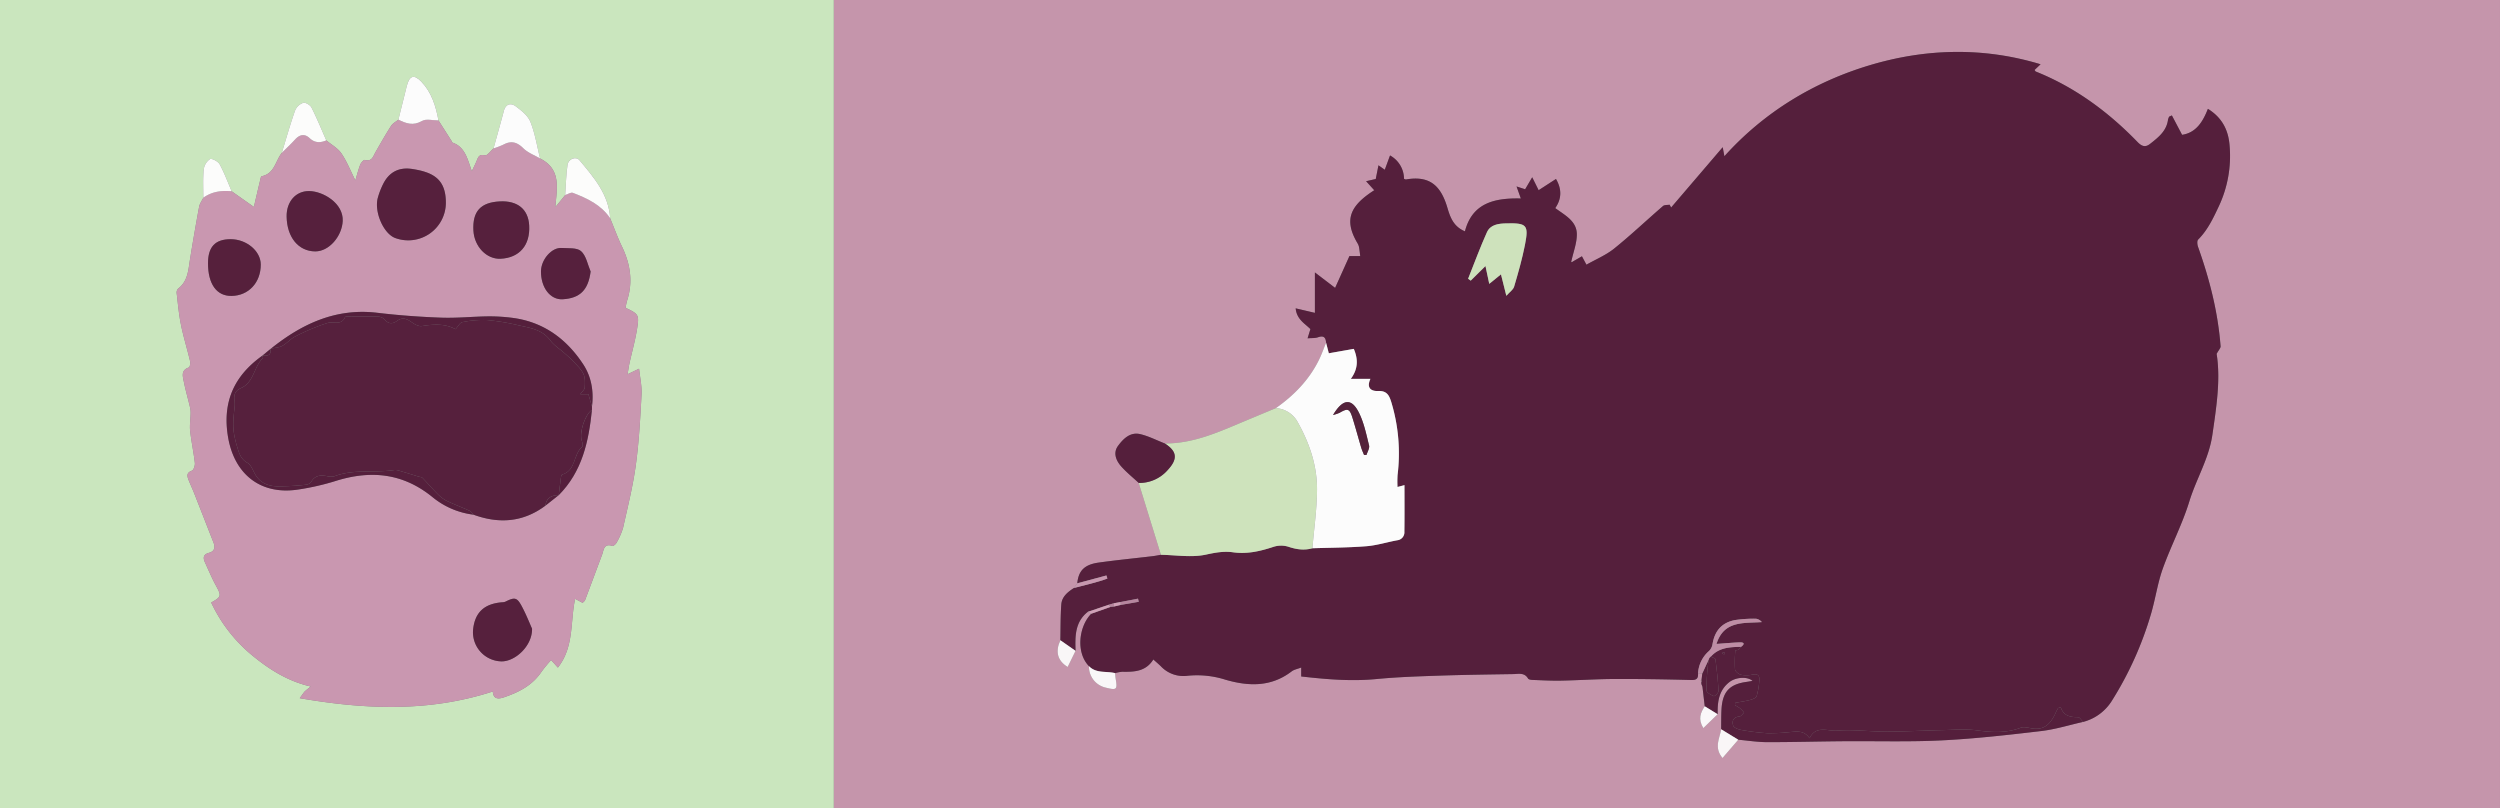
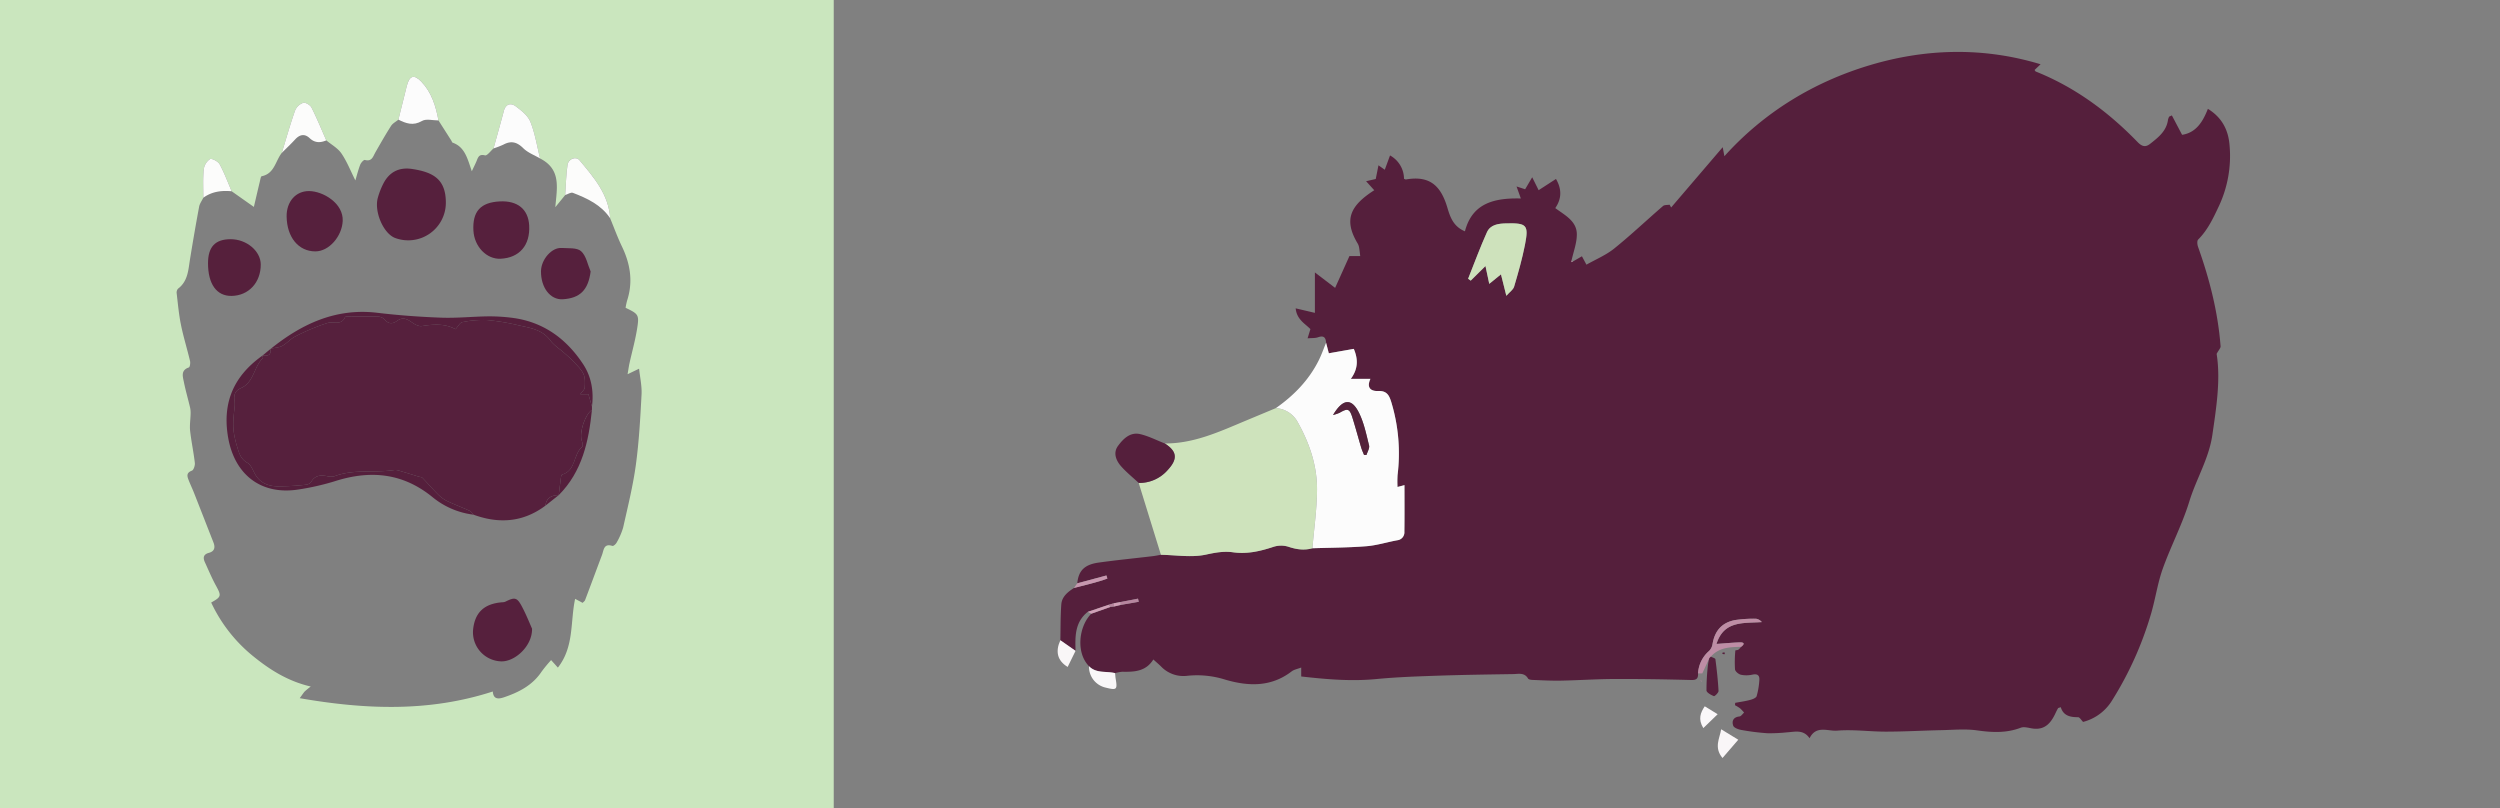
<svg xmlns="http://www.w3.org/2000/svg" id="Ebene_1" data-name="Ebene 1" viewBox="0 0 1124.305 363.599">
  <rect x="0" y="0" width="1124.305" height="363.599" fill="#808080" stroke="none" />
  <defs>
    <style>.cls-1{fill:#c595ab;}.cls-2{fill:#cae6be;}.cls-3{fill:#551f3c;}.cls-4{fill:#cee3bc;}.cls-5{fill:#fcfcfc;}.cls-6{fill:#be8da5;}.cls-7{fill:#f9f7f8;}.cls-8{fill:#f9f6f7;}.cls-9{fill:#faf7f9;}.cls-10{fill:#c797af;}.cls-11{fill:#d0a0b7;}.cls-12{fill:#c997b0;}.cls-13{fill:#fcfcfb;}.cls-14{fill:#cee2bc;}.cls-15{fill:#b7869f;}.cls-16{fill:#54223b;}.cls-17{fill:#56203d;}.cls-18{fill:#56203c;}</style>
  </defs>
-   <path class="cls-1" d="M374.953-.201h749.351V363.599H374.953ZM781.74,332.675c4.327.383,8.653,1.081,12.981,1.088,11.346.019,22.692-.316,34.039-.414,14.847-.128,29.721.356,44.535-.385,14.928-.747,29.824-2.438,44.678-4.191,6.351-.75,12.56-2.704,18.834-4.111a21.592,21.592,0,0,0,12.97-9.551,155.133,155.133,0,0,0,17.713-39.477c1.889-6.589,2.859-13.478,5.157-19.905,3.647-10.199,8.779-19.903,11.943-30.227,3.096-10.103,8.803-19.224,10.354-29.886,1.817-12.499,3.766-24.938,1.92-36.48.92-1.707,1.84-2.6,1.778-3.419-1.178-15.399-4.972-30.213-10.14-44.719-.351-.986-.511-2.687.048-3.247,4.331-4.334,6.795-9.664,9.369-15.128a53.151,53.151,0,0,0,4.79-26.955c-.483-6.927-3.214-12.674-9.775-16.725-2.267,5.88-5.391,10.765-11.602,11.687-1.655-3.143-3.138-5.959-4.594-8.725-1.029.487-1.207.513-1.243.598a5.623,5.623,0,0,0-.499,1.379c-.677,5.09-4.406,7.955-8.032,10.801-1.942,1.525-3.516,1.398-5.627-.78-13.146-13.571-28.106-24.644-45.788-31.729-.184-.074-.289-.348-.566-.701l2.709-2.568c-26.093-7.931-52.079-6.99-76.827.425-24.899,7.46-47.373,20.934-65.365,40.92-.263-1.395-.482-2.554-.765-4.049L751.545,93.309q-.345-.627-.69-1.254c-1.006.183-2.307.025-2.974.601-7.342,6.339-14.39,13.034-21.938,19.111-3.699,2.978-8.275,4.864-12.49,7.265l-2.024-3.784-4.122,2.383a2.129,2.129,0,0,0-.576-.398c.856-3.962,2.428-7.928,2.401-11.884-.041-5.961-5.334-8.518-9.698-11.762,2.905-4.223,2.988-8.521.318-13.107l-7.799,5.051L689.06,79.717c-1.212,2.062-2.199,3.739-3.175,5.4l-3.868-1.263,1.936,5.408c-11.671-.273-21.817,1.905-25.142,14.77-5.014-2.115-6.533-5.997-7.888-10.596-2.938-9.972-7.99-14.582-18.628-12.726-.207.036-.452-.142-.88-.289a12.121,12.121,0,0,0-6.291-10.515c-.835,2.275-1.556,4.237-2.363,6.436l-2.835-2.002c-.47,2.365-.85,4.271-1.225,6.157l-4.339,1.003,3.659,4.052c-10.572,6.781-13.912,13.075-7.554,23.784a5.397,5.397,0,0,1,.7,1.73c.247,1.357.38,2.736.559,4.105h-4.864c-1.876,4.168-4.049,8.995-6.433,14.289l-9.092-6.942v18.184l-8.649-2.03c.446,4.873,4.048,6.803,6.632,9.321l-1.274,4.165c1.86-.165,3.38-.014,4.685-.476,2.534-.896,3.492.058,3.638,2.456-1.089,2.64-2.023,5.357-3.294,7.905-4.451,8.921-11.203,15.819-19.29,21.498q-6.688,2.791-13.375,5.581c-11.771,4.916-23.387,10.38-36.562,10.315-3.686-1.438-7.271-3.309-11.085-4.203-4.492-1.052-7.632,2.114-9.965,5.292-2.304,3.138-.899,6.602,1.446,9.242,2.386,2.685,5.226,4.967,7.867,7.425.215.709.428,1.418.647,2.126q4.667,15.093,9.335,30.186c-1.216.207-2.425.468-3.649.613-8.108.962-16.239,1.76-24.324,2.888-6.458.902-9.094,3.662-9.645,9.326l-1.5,2.111c-2.779,1.782-5.421,3.896-5.68,7.371-.398,5.352-.309,10.74-.426,16.112-2.343,5.104-1.33,9.232,3.287,12.008l3.548-7.237c-.217-6.483-.323-12.931,5.487-17.527l1.59.831c-5.565,5.565-7.072,17.429-1.039,23.592a9.626,9.626,0,0,0,7.631,9.669c4.821,1.213,5.2.866,4.385-3.93-.146-.859-.189-1.736-.28-2.604a15.69,15.69,0,0,1,3.251-.626c5.344.091,10.56-.068,13.951-5.519,1.422,1.281,2.456,2.145,3.413,3.087a13.936,13.936,0,0,0,11.559,4.282,42.013,42.013,0,0,1,17.325,1.684c10.51,3.075,20.652,3.404,29.926-3.712,1.056-.811,2.553-1.048,4.279-1.719v4.02c11.366,1.283,22.463,2.247,33.716,1.166,9.176-.881,18.414-1.203,27.633-1.517,11.335-.387,22.68-.537,34.021-.721,2.365-.038,5.003-.804,6.643,1.987.274.466,1.354.612,2.071.64,4.222.161,8.45.402,12.671.319,8.105-.159,16.206-.716,24.31-.745,11.481-.042,22.966.154,34.443.462,2.486.067,3.05-.899,2.957-2.964l1.919.003q-.196,1.639-.393,3.279l-.475-.229q.216.352.431.704l.021.992q.24.612.48,1.224l1.033,8.807c-1.897,2.84-3.124,5.744-.641,9.81l6.451-6.243c-.12-5.494.488-10.71,5.258-14.438,2.869-2.242,8.062-2.622,10.425-.558-.96.167-1.796.34-2.64.454-7.732,1.043-10.889,4.458-11.319,12.431-.16,2.953-.11,5.916-.155,8.875-.604,4.054-3.384,8.151.612,12.93Z" />
  <path class="cls-2" d="M374.953-.201V363.599H-.848V-.201ZM274.397,98.154c-.667-10.758-7.36-18.394-13.776-26.081-1.613-1.932-4.992-.654-5.391,2.067-.657,4.48-.729,9.045-1.047,13.574q-2.222,2.73-4.444,5.46c.722-8.603,2.785-16.98-6.853-21.908-1.381-5.508-2.259-11.217-4.347-16.443-1.124-2.813-4.068-5.146-6.664-7.05-2.197-1.612-4.46-1.017-5.3,2.17-1.482,5.617-3.072,11.205-4.617,16.806-1.3,1.114-2.883,3.362-3.845,3.122-2.555-.638-3.036.656-3.714,2.361-.518,1.303-1.173,2.551-2.216,4.788-1.973-5.755-3.12-10.907-8.621-12.863-.271-.096-.385-.614-.585-.928q-2.891-4.537-5.787-9.07c-1.207-6.421-3.07-12.6-7.718-17.445-3.287-3.426-5.346-2.73-6.522,1.939-1.271,5.048-2.518,10.103-3.776,15.154-1.12.922-2.557,1.641-3.303,2.803-2.479,3.858-4.737,7.861-7.025,11.84-1.077,1.874-1.548,4.336-4.761,3.484-.494-.131-1.728,1.211-2.072,2.087-.88,2.239-1.451,4.6-2.202,7.102-2.178-4.33-3.801-8.524-6.275-12.136-1.635-2.387-4.49-3.938-6.798-5.863-2.182-4.941-4.22-9.955-6.653-14.77-.566-1.12-2.723-2.405-3.708-2.116a6.262,6.262,0,0,0-3.66,3.428c-2.208,6.287-4.023,12.712-5.981,19.086-2.878,3.593-3.249,9.333-9.045,10.499-.415.084-.621,1.497-.819,2.317-.919,3.817-1.801,7.643-2.7,11.485l-9.993-7.041c-1.755-4.07-3.277-8.268-5.398-12.137-.704-1.285-3.528-2.776-4.357-2.318a6.7,6.7,0,0,0-2.797,4.671c-.406,4.199-.167,8.461-.187,12.698-.648,1.342-1.624,2.622-1.889,4.036-1.465,7.832-2.81,15.688-4.089,23.554-.791,4.862-.913,9.928-5.397,13.312a2.6,2.6,0,0,0-.614,2.053c.562,4.752.979,9.543,1.935,14.222,1.119,5.478,2.793,10.841,4.083,16.288.213.9-.067,2.7-.532,2.856-3.728,1.252-2.74,4.073-2.246,6.532.787,3.912,1.915,7.754,2.826,11.642a11.655,11.655,0,0,1,.192,2.881c-.054,2.505-.477,5.042-.203,7.505.537,4.811,1.567,9.566,2.119,14.375.131,1.144-.531,3.189-1.323,3.482-2.746,1.016-2.084,2.678-1.378,4.479.729,1.86,1.6,3.664,2.333,5.522,2.928,7.425,5.82,14.863,8.738,22.292.882,2.245.493,3.986-2.023,4.658-2.533.677-2.758,2.215-1.818,4.262,1.611,3.507,3.102,7.085,4.948,10.466,2.514,4.604,2.525,5.039-2.129,7.626a68.16,68.16,0,0,0,18.026,23.438c7.763,6.421,16.129,11.889,26.763,14.341a33.734,33.734,0,0,0-2.67,2.165c-.569.586-.996,1.309-2.3,3.074,29.752,5.174,58.351,6.247,86.834-3.009.236,3.523,2.434,3.489,4.999,2.621,6.735-2.281,12.876-5.402,16.979-11.596a61.08,61.08,0,0,1,4.246-5.14c1.019,1.13,1.79,1.986,3.042,3.374,7.383-9.408,5.528-20.64,7.756-30.924l3.385,1.809c.461-.511.933-.819,1.094-1.244,2.558-6.759,5.068-13.537,7.607-20.303.815-2.171.738-5.346,4.692-4.057.436.142,1.537-.819,1.879-1.496a30.623,30.623,0,0,0,2.957-6.833c2.092-9.353,4.415-18.698,5.705-28.174,1.425-10.462,1.994-21.056,2.555-31.613.202-3.804-.7-7.667-1.107-11.592l-5.176,2.482c.388-2.267.56-3.607.852-4.921,1.108-4.984,2.494-9.921,3.33-14.949,1.147-6.894.87-7.13-5.08-10.002a29.093,29.093,0,0,1,.677-3.22c2.752-8.447,1.479-16.451-2.303-24.314C277.723,106.748,276.156,102.405,274.397,98.154Z" />
  <path class="cls-3" d="M763.646,302.852c.093,2.066-.472,3.031-2.957,2.964-11.477-.308-22.962-.504-34.443-.462-8.104.029-16.204.586-24.31.745-4.22.083-8.449-.158-12.671-.319-.718-.028-1.798-.173-2.071-.64-1.64-2.791-4.278-2.025-6.643-1.987-11.341.184-22.686.334-34.021.721-9.219.315-18.457.636-27.633,1.517-11.253,1.081-22.351.117-33.716-1.166v-4.02c-1.726.671-3.223.908-4.279,1.719-9.274,7.117-19.416,6.788-29.926,3.712a42.013,42.013,0,0,0-17.325-1.684,13.936,13.936,0,0,1-11.559-4.282c-.958-.941-1.991-1.805-3.413-3.087-3.391,5.451-8.607,5.61-13.951,5.519a15.681,15.681,0,0,0-3.251.626c-3.92-1.013-8.449.249-11.736-3.135-6.033-6.164-4.526-18.027,1.039-23.592q4.368-1.547,8.737-3.093l1.475-.145,2.969-.708,8.16-1.417q-.166-.706-.332-1.412l-7.854,1.526-2.975.544-2.373.687-9.396,3.188c-5.809,4.596-5.704,11.045-5.487,17.527l-6.835-4.771c.117-5.373.029-10.761.426-16.112.258-3.475,2.901-5.589,5.68-7.371,5.028-1.383,10.174-2.427,15.044-4.259q-.216-.691-.432-1.382l-13.112,3.53c.551-5.663,3.187-8.424,9.645-9.326,8.085-1.129,16.215-1.926,24.324-2.888,1.223-.145,2.433-.406,3.648-.613,6.769.105,13.778,1.314,20.226-.078,4.184-.903,8.061-1.633,12.19-1.048,6.344.9,12.283-.48,18.249-2.47a11.099,11.099,0,0,1,6.62-.04c3.644,1.232,7.146,1.744,10.848.696,8.09-.271,16.201-.273,24.261-.915,4.677-.372,9.26-1.833,13.908-2.683a3.588,3.588,0,0,0,3.192-3.858c.092-6.951.036-13.904.036-20.943l-3.129.836a49.345,49.345,0,0,1,.027-5.364,79.321,79.321,0,0,0-2.755-32.58c-.917-3.007-1.902-5.391-5.898-5.21-3.043.138-5.518-1.166-3.555-5.472h-8.813c3.376-4.604,3.271-8.92,1.339-13.483l-11.235,1.982-1.23-4.74c-.146-2.398-1.104-3.353-3.638-2.456-1.304.461-2.825.311-4.685.476l1.274-4.165c-2.584-2.518-6.186-4.448-6.632-9.321l8.649,2.03V122.517l9.092,6.942c2.383-5.294,4.556-10.121,6.433-14.289h4.864c-.179-1.37-.311-2.748-.559-4.105a5.397,5.397,0,0,0-.7-1.73c-6.357-10.71-3.018-17.003,7.554-23.784l-3.659-4.052,4.339-1.003c.375-1.886.754-3.792,1.225-6.157l2.835,2.002c.807-2.198,1.527-4.161,2.363-6.436a12.121,12.121,0,0,1,6.291,10.515c.428.147.673.325.88.289,10.638-1.856,15.691,2.754,18.628,12.726,1.355,4.6,2.874,8.481,7.888,10.596,3.324-12.865,13.471-15.043,25.142-14.77l-1.936-5.408,3.868,1.263c.976-1.66,1.962-3.337,3.175-5.4l2.893,5.815,7.799-5.051c2.671,4.586,2.588,8.885-.318,13.107,4.364,3.244,9.658,5.801,9.698,11.762.027,3.956-1.545,7.922-2.398,11.884.01.225.018.449.025.674l.548-.276,4.122-2.383,2.024,3.784c4.215-2.4,8.792-4.287,12.49-7.265,7.548-6.077,14.596-12.772,21.938-19.111.667-.576,1.967-.418,2.974-.601q.345.627.69,1.254L774.737,66.2c.283,1.496.501,2.655.765,4.049,17.992-19.986,40.467-33.46,65.365-40.92,24.749-7.415,50.734-8.356,76.827-.425l-2.709,2.568c.277.353.381.627.566.701,17.682,7.085,32.642,18.158,45.788,31.729,2.11,2.179,3.684,2.305,5.627.78,3.625-2.847,7.354-5.712,8.032-10.801a5.623,5.623,0,0,1,.499-1.379c.036-.085.214-.111,1.243-.598,1.456,2.766,2.939,5.583,4.594,8.725,6.211-.922,9.335-5.807,11.602-11.687,6.56,4.051,9.291,9.799,9.775,16.725a53.151,53.151,0,0,1-4.79,26.955c-2.574,5.463-5.038,10.793-9.369,15.128-.56.56-.399,2.261-.048,3.247,5.167,14.506,8.962,29.32,10.14,44.719.063.819-.858,1.712-1.778,3.419,1.845,11.542-.103,23.981-1.92,36.48-1.551,10.662-7.258,19.783-10.354,29.886-3.164,10.324-8.296,20.029-11.943,30.227-2.298,6.427-3.268,13.316-5.157,19.905a155.133,155.133,0,0,1-17.713,39.477,21.592,21.592,0,0,1-12.97,9.551c-.764-.747-1.537-2.141-2.291-2.131-3.614.048-6.62-.719-7.745-4.491-.772.284-1.109.301-1.21.464a18.054,18.054,0,0,0-1.031,1.959c-2.047,4.473-4.726,7.98-10.432,7.165-1.776-.254-3.817-.931-5.331-.352-6.497,2.484-12.94,2.142-19.677,1.19-5.186-.733-10.562-.214-15.85-.102-8.345.176-16.686.658-25.03.672-7.344.012-14.74-1.058-22.012-.449-4.113.344-9.471-2.56-12.398,3.413-2.8-4.06-6.545-2.868-10.086-2.654a74.43,74.43,0,0,1-8.809.413,105.463,105.463,0,0,1-11.778-1.48c-1.339-.232-3.313-.942-3.658-1.91-.731-2.052.015-3.877,2.795-4.157.746-.075,1.392-1.136,2.084-1.744a18.229,18.229,0,0,0-1.807-1.925,18.881,18.881,0,0,0-2.283-1.393q.046-.532.092-1.064c2.246-.422,4.522-.731,6.726-1.314,1.082-.286,2.655-.878,2.918-1.685a33.335,33.335,0,0,0,1.204-6.94c.217-2.142-.527-3.295-3.065-2.755a12.305,12.305,0,0,1-5.198.063c-1.061-.247-2.568-1.499-2.663-2.425a54.401,54.401,0,0,1,.152-8.487c.007-.138.986-.111,1.375-.368a7.246,7.246,0,0,0,1.21-1.289c1.648-1.221,1.514-2.06-.597-1.991-3.307.107-6.606.43-10.471.7,3.344-10.614,12.237-9.242,20.389-9.828a4.212,4.212,0,0,0-2.666-1.512,56.852,56.852,0,0,0-9.285.592c-5.973,1.091-9.216,4.801-10.208,10.765a5.591,5.591,0,0,1-1.563,3.137A14.377,14.377,0,0,0,763.646,302.852ZM668.048,119.646c.55,2.594,1.082,5.104,1.7,8.021l5.272-4.287c.777,3.112,1.45,5.802,2.412,9.653,1.482-1.691,3.095-2.74,3.51-4.142,1.83-6.186,3.608-12.417,4.856-18.74,1.781-9.028.841-9.897-8.399-9.69-3.498.078-7.128.528-8.688,3.985-3.093,6.851-5.676,13.933-8.47,20.919l1.178.842Z" />
  <path class="cls-4" d="M590.222,246.566c-3.702,1.048-7.204.536-10.848-.696a11.099,11.099,0,0,0-6.62.04c-5.967,1.99-11.905,3.37-18.249,2.47-4.129-.586-8.006.144-12.19,1.048-6.447,1.392-13.456.183-20.226.078q-4.666-15.093-9.334-30.186c-.219-.708-.431-1.417-.646-2.126a16.922,16.922,0,0,0,12.872-5.638c4.755-5.051,4.485-8.513-1.136-12.118,13.176.065,24.791-5.399,36.562-10.315q6.687-2.793,13.375-5.581a12.044,12.044,0,0,1,9.914,6.463c5.248,9.377,8.663,19.454,8.605,30.211C592.254,229.003,590.962,237.783,590.222,246.566Z" />
  <path class="cls-5" d="M590.222,246.566c.74-8.783,2.032-17.564,2.08-26.351.058-10.757-3.356-20.835-8.605-30.211a12.044,12.044,0,0,0-9.914-6.463c8.088-5.68,14.84-12.578,19.291-21.499,1.271-2.549,2.205-5.265,3.294-7.905.394,1.518.788,3.035,1.23,4.74l11.235-1.982c1.932,4.563,2.037,8.879-1.339,13.483h8.813c-1.963,4.306.512,5.61,3.555,5.472,3.996-.181,4.981,2.203,5.898,5.21a79.321,79.321,0,0,1,2.755,32.58,49.345,49.345,0,0,0-.027,5.364l3.129-.836c0,7.038.056,13.992-.036,20.943a3.588,3.588,0,0,1-3.192,3.858c-4.648.849-9.231,2.31-13.908,2.683C606.422,246.293,598.311,246.296,590.222,246.566Zm9.27-59.922a19.592,19.592,0,0,0,2.954-1.005c3.645-2.129,4.481-1.896,5.758,2.157,1.414,4.488,2.625,9.039,3.97,13.549.33,1.107.836,2.163,1.262,3.242l1.111.013c.42-1.435,1.465-3.027,1.152-4.279-1.256-5.025-2.301-10.263-4.605-14.826C607.8,178.969,603.892,179.256,599.492,186.644Z" />
-   <path class="cls-3" d="M783.009,290.884a7.246,7.246,0,0,1-1.21,1.289c-.389.257-1.368.23-1.375.368a54.401,54.401,0,0,0-.152,8.487c.095.926,1.602,2.178,2.663,2.425a12.305,12.305,0,0,0,5.198-.063c2.538-.54,3.282.613,3.065,2.755a33.335,33.335,0,0,1-1.204,6.94c-.263.807-1.836,1.399-2.918,1.685-2.204.583-4.48.892-6.726,1.314q-.046.532-.092,1.064a18.881,18.881,0,0,1,2.283,1.393,18.229,18.229,0,0,1,1.807,1.925c-.692.608-1.338,1.669-2.084,1.744-2.781.28-3.526,2.105-2.795,4.157.345.968,2.319,1.678,3.658,1.91a105.463,105.463,0,0,0,11.778,1.48,74.43,74.43,0,0,0,8.809-.413c3.54-.214,7.285-1.406,10.086,2.654,2.928-5.973,8.285-3.068,12.398-3.413,7.272-.609,14.668.461,22.012.449,8.343-.013,16.685-.496,25.03-.672,5.288-.112,10.665-.63,15.85.102,6.738.952,13.18,1.294,19.677-1.19,1.514-.579,3.555.099,5.331.352,5.706.815,8.385-2.691,10.432-7.165a18.054,18.054,0,0,1,1.031-1.959c.1-.163.437-.18,1.21-.464,1.125,3.772,4.132,4.538,7.745,4.491.754-.01,1.527,1.384,2.291,2.131-6.274,1.407-12.483,3.362-18.834,4.111-14.854,1.753-29.751,3.444-44.678,4.191-14.814.741-29.688.257-44.535.385-11.347.098-22.693.433-34.039.414-4.328-.007-8.654-.705-12.981-1.088l-7.7-4.711c.045-2.959-.004-5.923.155-8.875.43-7.973,3.587-11.388,11.319-12.431.844-.114,1.68-.287,2.64-.454-2.363-2.064-7.556-1.684-10.425.558-4.77,3.728-5.378,8.944-5.258,14.438q-2.905-1.783-5.81-3.566l-1.033-8.807q-.24-.612-.48-1.224-.01-.496-.021-.992a.395.395,0,0,0,.044-.475l.393-3.279,3.163-6.856a22.737,22.737,0,0,0-.607,2.884,102.694,102.694,0,0,0-.68,11.622c.029.934,2.028,2.04,3.324,2.555.367.146,2.139-1.552,2.097-2.343-.251-4.761-.785-9.512-1.406-14.243-.062-.471-1.341-.782-2.055-1.168C773.063,291.141,778.032,291.001,783.009,290.884Zm-7.229,2.67a3.79,3.79,0,0,0-.983-.129c-.109.013-.176.378-.263.583a4.397,4.397,0,0,0,.934.249C775.542,294.262,775.641,293.88,775.781,293.554Z" />
  <path class="cls-3" d="M523.846,199.437c5.621,3.606,5.891,7.067,1.136,12.118a16.922,16.922,0,0,1-12.872,5.638c-2.642-2.458-5.482-4.74-7.868-7.425-2.345-2.64-3.75-6.104-1.446-9.242,2.333-3.178,5.473-6.344,9.965-5.292C516.574,196.128,520.159,197.999,523.846,199.437Z" />
  <path class="cls-6" d="M783.009,290.884c-4.977.117-9.946.258-13.608,4.423l-.673.693q-1.582,3.428-3.163,6.856l-1.919-.003a14.377,14.377,0,0,1,4.961-10.106,5.591,5.591,0,0,0,1.563-3.137c.992-5.964,4.235-9.673,10.208-10.765a56.852,56.852,0,0,1,9.285-.592,4.212,4.212,0,0,1,2.666,1.512c-8.152.587-17.045-.786-20.389,9.828,3.865-.271,7.165-.594,10.471-.7C784.523,288.824,784.658,289.663,783.009,290.884Z" />
  <path class="cls-7" d="M489.739,299.594c3.287,3.384,7.816,2.122,11.736,3.135.09.869.133,1.745.279,2.604.816,4.796.437,5.143-4.385,3.93A9.626,9.626,0,0,1,489.739,299.594Z" />
  <path class="cls-8" d="M774.039,327.964l7.7,4.711c-2.283,2.647-4.566,5.295-7.088,8.219C770.656,336.115,773.436,332.018,774.039,327.964Z" />
  <path class="cls-8" d="M476.867,287.927l6.835,4.771c-1.179,2.404-2.357,4.809-3.548,7.237C475.537,297.159,474.524,293.031,476.867,287.927Z" />
  <path class="cls-9" d="M766.661,317.632q2.905,1.783,5.81,3.566l-6.451,6.244C763.537,323.376,764.765,320.472,766.661,317.632Z" />
  <path class="cls-10" d="M484.472,262.332l13.112-3.53q.216.691.432,1.382c-4.87,1.832-10.016,2.877-15.044,4.259Z" />
  <path class="cls-11" d="M499.515,272.908q-4.369,1.547-8.737,3.093l-1.59-.831,9.396-3.188Z" />
  <path class="cls-6" d="M765.172,306.134a.395.395,0,0,1-.044.475q-.215-.352-.431-.704Z" />
  <path class="cls-6" d="M765.149,307.601q.24.612.48,1.224Q765.389,308.213,765.149,307.601Z" />
-   <path class="cls-12" d="M242.886,71.267c9.637,4.928,7.575,13.305,6.853,21.908l4.445-5.461c1.161-.365,2.556-1.338,3.445-.996,6.459,2.486,12.71,5.389,16.769,11.436,1.758,4.251,3.326,8.594,5.316,12.733,3.782,7.863,5.055,15.867,2.303,24.314a29.093,29.093,0,0,0-.677,3.22c5.95,2.872,6.227,3.108,5.08,10.002-.837,5.028-2.222,9.964-3.33,14.949-.292,1.313-.464,2.653-.852,4.921l5.176-2.482c.407,3.925,1.31,7.788,1.107,11.592-.561,10.557-1.13,21.151-2.555,31.613-1.291,9.477-3.614,18.821-5.705,28.174a30.623,30.623,0,0,1-2.957,6.833c-.342.677-1.443,1.639-1.879,1.496-3.954-1.289-3.877,1.886-4.692,4.057-2.539,6.766-5.049,13.544-7.607,20.303-.161.425-.632.733-1.094,1.244l-3.385-1.809c-2.228,10.284-.373,21.515-7.756,30.924-1.252-1.388-2.023-2.243-3.042-3.374a61.08,61.08,0,0,0-4.246,5.14c-4.102,6.194-10.244,9.315-16.979,11.596-2.565.869-4.763.903-4.999-2.621-28.483,9.257-57.082,8.183-86.834,3.009,1.303-1.765,1.731-2.487,2.3-3.074a33.734,33.734,0,0,1,2.67-2.165c-10.634-2.452-19-7.92-26.763-14.341a68.16,68.16,0,0,1-18.026-23.438c4.653-2.587,4.643-3.022,2.129-7.626-1.847-3.381-3.337-6.958-4.948-10.466-.94-2.047-.715-3.585,1.818-4.262,2.517-.672,2.905-2.413,2.023-4.658-2.917-7.429-5.81-14.867-8.738-22.292-.733-1.858-1.604-3.663-2.333-5.522-.706-1.801-1.369-3.464,1.378-4.479.792-.293,1.454-2.338,1.323-3.482-.552-4.81-1.582-9.565-2.119-14.375-.275-2.463.148-5,.203-7.505a11.655,11.655,0,0,0-.192-2.881c-.911-3.889-2.039-7.731-2.826-11.642-.495-2.459-1.482-5.28,2.246-6.532.465-.156.745-1.955.532-2.856-1.29-5.447-2.964-10.81-4.083-16.288-.956-4.678-1.373-9.47-1.935-14.222a2.6,2.6,0,0,1,.614-2.053c4.483-3.384,4.606-8.45,5.397-13.312,1.279-7.865,2.624-15.722,4.089-23.554.264-1.414,1.241-2.694,1.889-4.035,3.83-2.793,8.174-3.339,12.74-2.914l9.993,7.041c.9-3.842,1.781-7.668,2.7-11.485.198-.82.404-2.234.819-2.317,5.795-1.167,6.167-6.906,9.044-10.499,2.009-2.014,4.085-3.967,6.01-6.059,2.044-2.222,4.266-2.672,6.485-.585,2.356,2.216,4.804,2.18,7.509,1.015,2.309,1.925,5.164,3.476,6.798,5.863,2.474,3.612,4.097,7.805,6.275,12.136.751-2.502,1.322-4.862,2.202-7.102.344-.876,1.578-2.218,2.072-2.087,3.213.852,3.684-1.61,4.761-3.484,2.287-3.979,4.546-7.981,7.025-11.84.747-1.162,2.183-1.881,3.303-2.803,3.442,1.72,6.643,2.902,10.615.585,1.875-1.093,4.898-.217,7.401-.234q2.894,4.535,5.787,9.07c.2.314.315.832.585.928,5.501,1.956,6.648,7.108,8.621,12.863,1.044-2.237,1.698-3.485,2.216-4.788.678-1.706,1.159-3,3.714-2.361.962.24,2.545-2.008,3.845-3.123a39.329,39.329,0,0,0,4.49-1.74c3.464-1.834,6.08-1.128,8.89,1.656C237.375,68.683,240.337,69.767,242.886,71.267Zm8.408,151.39-.03.03c10.573-10.613,13.5-24.204,14.947-38.371l.007-1.48c.876-6.778-.234-13.365-3.919-18.977-7.66-11.664-18.222-19.331-32.465-20.993a80.871,80.871,0,0,0-10.453-.597c-6.983.096-13.977.844-20.94.589-9.589-.351-19.193-1.048-28.72-2.19-18.6-2.23-33.874,4.91-47.866,16.106l-.235.174-3.528,2.918-.147.113c-12.577,8.994-18.02,20.706-15.413,36.428,2.779,16.759,14.516,26.26,31.35,23.782a112.608,112.608,0,0,0,17.112-3.904c15.845-4.95,30.287-3.519,43.583,7.341a35.884,35.884,0,0,0,18.351,7.834c11.486,4.208,22.347,3.438,32.366-4.057ZM200.51,91.236c.038-10.633-5.652-13.802-15.185-15.246-5.856-.887-10.268,1.351-12.957,6.64a34.359,34.359,0,0,0-2.436,6.263c-1.789,6.385,2.611,16.338,7.914,18.185A16.916,16.916,0,0,0,200.51,91.236Zm38.763,191.49c-.983-2.18-2.554-6.198-4.566-9.981-2.205-4.145-3.196-4.269-7.469-2.139a3.976,3.976,0,0,1-1.422.249c-8.077.653-12.25,4.575-13.053,12.28a13.101,13.101,0,0,0,12.545,14.294C231.539,297.676,239.431,290.558,239.273,282.726ZM128.902,97.346c.126,9.362,5.324,15.691,12.901,15.71,6.188.015,11.993-6.804,12.32-13.659.381-7.991-8.823-13.397-15.069-13.471C133.02,85.855,128.812,90.684,128.902,97.346Zm95.852-6.769c-8.659.454-12.314,4.506-11.844,13.133.391,7.194,5.941,12.946,12.207,12.651,8.487-.4,13.356-6.055,12.871-14.95C237.588,94.103,232.768,90.156,224.754,90.576ZM93.552,118.35c-.009,9.41,3.878,14.825,10.577,14.733,7.675-.106,13.159-6,13.139-14.123-.015-6.035-6.356-11.378-13.514-11.386C96.794,107.566,93.56,110.983,93.552,118.35ZM265.621,122.09c-1.356-3.129-1.988-7.067-4.296-9.131-1.864-1.667-5.739-1.236-8.742-1.444-4.449-.308-9.216,5.169-9.286,10.435-.097,7.23,4.082,13.006,9.843,12.635C260.855,134.087,264.552,130.435,265.621,122.09Z" />
  <path class="cls-5" d="M242.886,71.267c-2.549-1.5-5.511-2.584-7.547-4.602-2.81-2.784-5.426-3.49-8.89-1.656a39.329,39.329,0,0,1-4.49,1.74c1.545-5.599,3.135-11.188,4.617-16.805.841-3.187,3.103-3.783,5.3-2.17,2.596,1.905,5.54,4.237,6.664,7.05C240.627,60.05,241.505,65.759,242.886,71.267Z" />
  <path class="cls-5" d="M197.189,54.16c-2.503.016-5.527-.86-7.401.234-3.972,2.317-7.173,1.135-10.615-.585,1.258-5.052,2.505-10.106,3.776-15.154,1.176-4.669,3.236-5.364,6.522-1.939C194.12,41.56,195.982,47.74,197.189,54.16Z" />
  <path class="cls-13" d="M274.397,98.154c-4.059-6.047-10.311-8.95-16.769-11.436-.889-.342-2.283.631-3.445.996.318-4.529.39-9.094,1.047-13.573.399-2.722,3.779-3.999,5.391-2.067C267.037,79.76,273.731,87.396,274.397,98.154Z" />
  <path class="cls-13" d="M146.737,63.126c-2.705,1.165-5.152,1.201-7.509-1.015-2.22-2.087-4.442-1.637-6.485.585-1.925,2.092-4.001,4.045-6.01,6.059,1.959-6.375,3.774-12.8,5.982-19.087a6.262,6.262,0,0,1,3.66-3.428c.986-.289,3.142.996,3.708,2.116C142.517,53.171,144.555,58.185,146.737,63.126Z" />
  <path class="cls-13" d="M104.177,86.015c-4.566-.425-8.91.121-12.74,2.914.02-4.237-.219-8.499.187-12.698A6.7,6.7,0,0,1,94.422,71.56c.83-.458,3.653,1.033,4.357,2.318C100.9,77.747,102.422,81.945,104.177,86.015Z" />
  <path class="cls-14" d="M668.048,119.646l-6.63,6.56-1.178-.842c2.794-6.986,5.377-14.068,8.47-20.919,1.56-3.457,5.191-3.907,8.688-3.985,9.24-.207,10.18.662,8.399,9.69-1.248,6.323-3.025,12.554-4.856,18.74-.415,1.403-2.028,2.451-3.51,4.142-.962-3.851-1.634-6.541-2.412-9.653l-5.272,4.287C669.13,124.749,668.598,122.239,668.048,119.646Z" />
  <path class="cls-15" d="M503.932,270.752l7.854-1.526q.166.706.332,1.412l-8.16,1.417Z" />
  <path class="cls-11" d="M503.932,270.752l.026,1.303-2.969.708-.033-1.468Z" />
  <path class="cls-15" d="M500.957,271.296l.033,1.468-1.475.145-.931-.926Z" />
  <path class="cls-1" d="M707.307,117.632l-.548.276c-.007-.225-.015-.449-.025-.674A2.168,2.168,0,0,1,707.307,117.632Z" />
  <path class="cls-16" d="M599.492,186.644c4.4-7.389,8.308-7.676,11.602-1.149,2.304,4.563,3.349,9.802,4.605,14.826.313,1.252-.731,2.844-1.152,4.279l-1.111-.013c-.425-1.079-.931-2.135-1.262-3.242-1.345-4.51-2.556-9.061-3.97-13.549-1.277-4.053-2.113-4.286-5.758-2.157A19.592,19.592,0,0,1,599.492,186.644Z" />
  <path class="cls-3" d="M768.728,295.999l.673-.693c.714.385,1.993.697,2.055,1.168.62,4.731,1.155,9.482,1.406,14.243.042.791-1.73,2.489-2.097,2.343-1.296-.515-3.295-1.621-3.324-2.555a102.694,102.694,0,0,1,.68-11.622A22.737,22.737,0,0,1,768.728,295.999Z" />
  <path class="cls-3" d="M775.781,293.554c-.139.326-.239.708-.312.703a4.397,4.397,0,0,1-.934-.249c.086-.204.154-.57.263-.583A3.79,3.79,0,0,1,775.781,293.554Z" />
  <path class="cls-17" d="M266.217,182.835l-.007,1.48c-3.198,2.269-5.782,10.322-4.557,13.89.295.861.597,2.374.175,2.726-4.072,3.403-2.777,10.656-8.978,12.482-.249.073-.476.588-.522.924-.381,2.78-.716,5.566-1.065,8.35l.03-.03c-3.202.062-5.566,1.184-6.001,4.745-10.018,7.496-20.88,8.266-32.366,4.057-.582-.599-1.057-1.435-1.765-1.757-3.5-1.593-7.128-2.916-10.573-4.615a16.849,16.849,0,0,1-4.21-3.35c-2.2-2.203-4.214-4.59-6.386-6.822-.374-.385-1.144-.384-1.73-.565-2.359-.726-4.706-1.492-7.08-2.163-1.292-.366-2.692-.976-3.937-.785-8.85,1.362-18.027-.527-26.693,2.723a6.323,6.323,0,0,1-3.332.045c-3.061-.644-5.625-.412-7.378,2.683a3.6,3.6,0,0,1-2.553,1.172,111.407,111.407,0,0,1-12.563.711c-3.954-.115-7.592-1.45-9.83-5.169-1.133-1.882-1.926-4.461-3.613-5.408-3.079-1.73-3.799-4.476-4.649-7.29a43.651,43.651,0,0,1-1.61-7.275,37.251,37.251,0,0,1,.052-6.208c.112-2.407.729-4.868.392-7.199-.411-2.843.392-4.531,2.933-5.67,5.823-2.608,5.742-9.575,9.822-13.495.125-.12-.178-.686-.282-1.044l.149-.111c2.164.219,3.998.04,3.526-2.92l.237-.172c1.719-.388,3.62-.441,5.11-1.25,2.104-1.141,3.734-3.194,5.87-4.23a93.567,93.567,0,0,1,14.517-6.071c2.658-.77,6.144,1.288,7.847-2.626.107-.247.929-.25,1.419-.252,4.491-.019,8.985-.09,13.472.044a4.277,4.277,0,0,1,2.884,1.292c1.756,2.143,3.675,2.028,5.58.624,2.705-1.994,4.716-.716,6.966.848,1.193.829,2.885,1.693,4.184,1.486,5.244-.834,10.359-1.222,15.141,1.404,1.128-1.212,1.973-2.972,3.097-3.172a45.578,45.578,0,0,1,11.216-.938,103.465,103.465,0,0,1,14.304,2.425c5.169,1.129,10.481,1.914,14.049,6.75,1.624,2.202,4.138,3.743,6.23,5.605,1.41,1.256,2.882,2.462,4.157,3.846,1.633,1.773,3.521,3.506,4.503,5.626.819,1.768.684,4.079.576,6.128-.046.87-1.102,1.687-2.01,2.967H264.62Z" />
  <path class="cls-17" d="M200.51,91.236a16.916,16.916,0,0,1-22.663,15.843c-5.304-1.847-9.703-11.8-7.914-18.185a34.359,34.359,0,0,1,2.436-6.263c2.689-5.289,7.101-7.527,12.957-6.64C194.857,77.434,200.548,80.603,200.51,91.236Z" />
  <path class="cls-17" d="M239.273,282.726c.159,7.832-7.734,14.951-13.966,14.703a13.101,13.101,0,0,1-12.545-14.294c.803-7.704,4.976-11.627,13.053-12.28a3.976,3.976,0,0,0,1.422-.249c4.272-2.13,5.264-2.006,7.469,2.139C236.719,276.528,238.29,280.546,239.273,282.726Z" />
  <path class="cls-17" d="M128.902,97.346c-.09-6.662,4.119-11.491,10.152-11.419,6.246.074,15.45,5.48,15.069,13.471-.327,6.855-6.132,13.674-12.32,13.659C134.226,113.037,129.028,106.708,128.902,97.346Z" />
  <path class="cls-17" d="M224.754,90.576c8.014-.42,12.834,3.526,13.233,10.835.485,8.895-4.383,14.55-12.871,14.95-6.266.295-11.816-5.456-12.207-12.651C212.44,95.082,216.095,91.03,224.754,90.576Z" />
  <path class="cls-18" d="M93.552,118.35c.007-7.367,3.242-10.784,10.202-10.777,7.158.008,13.5,5.351,13.514,11.386.019,8.123-5.465,14.017-13.139,14.123C97.431,133.175,93.543,127.761,93.552,118.35Z" />
  <path class="cls-3" d="M117.944,159.978c.103.358.407.924.282,1.044-4.08,3.92-3.999,10.886-9.822,13.495-2.542,1.139-3.344,2.826-2.933,5.67.337,2.331-.279,4.792-.392,7.199a37.251,37.251,0,0,0-.052,6.208,43.651,43.651,0,0,0,1.61,7.275c.85,2.814,1.57,5.56,4.649,7.29,1.686.948,2.48,3.527,3.613,5.408,2.238,3.719,5.876,5.054,9.83,5.169a111.407,111.407,0,0,0,12.563-.711,3.6,3.6,0,0,0,2.553-1.172c1.752-3.095,4.316-3.327,7.378-2.683a6.323,6.323,0,0,0,3.332-.045c8.666-3.249,17.843-1.361,26.693-2.723,1.245-.192,2.644.419,3.937.785,2.374.671,4.721,1.438,7.08,2.163.586.18,1.355.18,1.73.565,2.172,2.232,4.186,4.619,6.386,6.822a16.849,16.849,0,0,0,4.21,3.35c3.445,1.698,7.073,3.022,10.573,4.615.708.322,1.183,1.158,1.765,1.757a35.884,35.884,0,0,1-18.351-7.834c-13.296-10.861-27.738-12.291-43.583-7.341a112.608,112.608,0,0,1-17.112,3.904c-16.834,2.479-28.571-7.023-31.35-23.782C99.923,180.683,105.367,168.972,117.944,159.978Z" />
  <path class="cls-3" d="M266.217,182.835l-1.597-5.551h-3.652c.908-1.28,1.964-2.097,2.01-2.967.108-2.049.242-4.36-.576-6.128-.981-2.119-2.869-3.853-4.503-5.626-1.275-1.384-2.746-2.59-4.157-3.846-2.092-1.862-4.606-3.404-6.23-5.605-3.568-4.836-8.88-5.621-14.049-6.75a103.465,103.465,0,0,0-14.304-2.425,45.578,45.578,0,0,0-11.216.938c-1.123.2-1.969,1.96-3.097,3.172-4.782-2.626-9.897-2.239-15.141-1.404-1.299.207-2.991-.657-4.184-1.486-2.251-1.564-4.262-2.842-6.966-.848-1.905,1.405-3.824,1.52-5.58-.624a4.277,4.277,0,0,0-2.884-1.292c-4.487-.134-8.981-.064-13.472-.044-.49.002-1.311.005-1.419.252-1.704,3.913-5.189,1.855-7.847,2.626a93.567,93.567,0,0,0-14.517,6.071c-2.137,1.036-3.766,3.089-5.87,4.23-1.491.808-3.391.862-5.11,1.25,13.991-11.198,29.265-18.338,47.865-16.108,9.527,1.142,19.131,1.84,28.72,2.19,6.963.255,13.957-.493,20.94-.589a80.871,80.871,0,0,1,10.453.597c14.243,1.662,24.805,9.329,32.465,20.993C265.983,169.47,267.093,176.057,266.217,182.835Z" />
  <path class="cls-17" d="M265.621,122.09c-1.069,8.345-4.766,11.997-12.481,12.495-5.76.371-9.939-5.405-9.843-12.635.07-5.266,4.838-10.742,9.286-10.435,3.003.208,6.877-.223,8.742,1.444C263.633,115.022,264.265,118.961,265.621,122.09Z" />
  <path class="cls-3" d="M251.264,222.687c.349-2.784.685-5.57,1.065-8.35.046-.335.273-.85.522-.924,6.201-1.826,4.906-9.079,8.978-12.482.421-.352.12-1.865-.175-2.726-1.225-3.569,1.359-11.622,4.557-13.89C264.764,198.483,261.837,212.074,251.264,222.687Z" />
  <path class="cls-3" d="M245.293,227.401c.435-3.561,2.799-4.683,6.001-4.745Q248.294,225.029,245.293,227.401Z" />
  <path class="cls-3" d="M121.618,156.947c.472,2.96-1.362,3.139-3.526,2.92Q119.854,158.405,121.618,156.947Z" />
</svg>